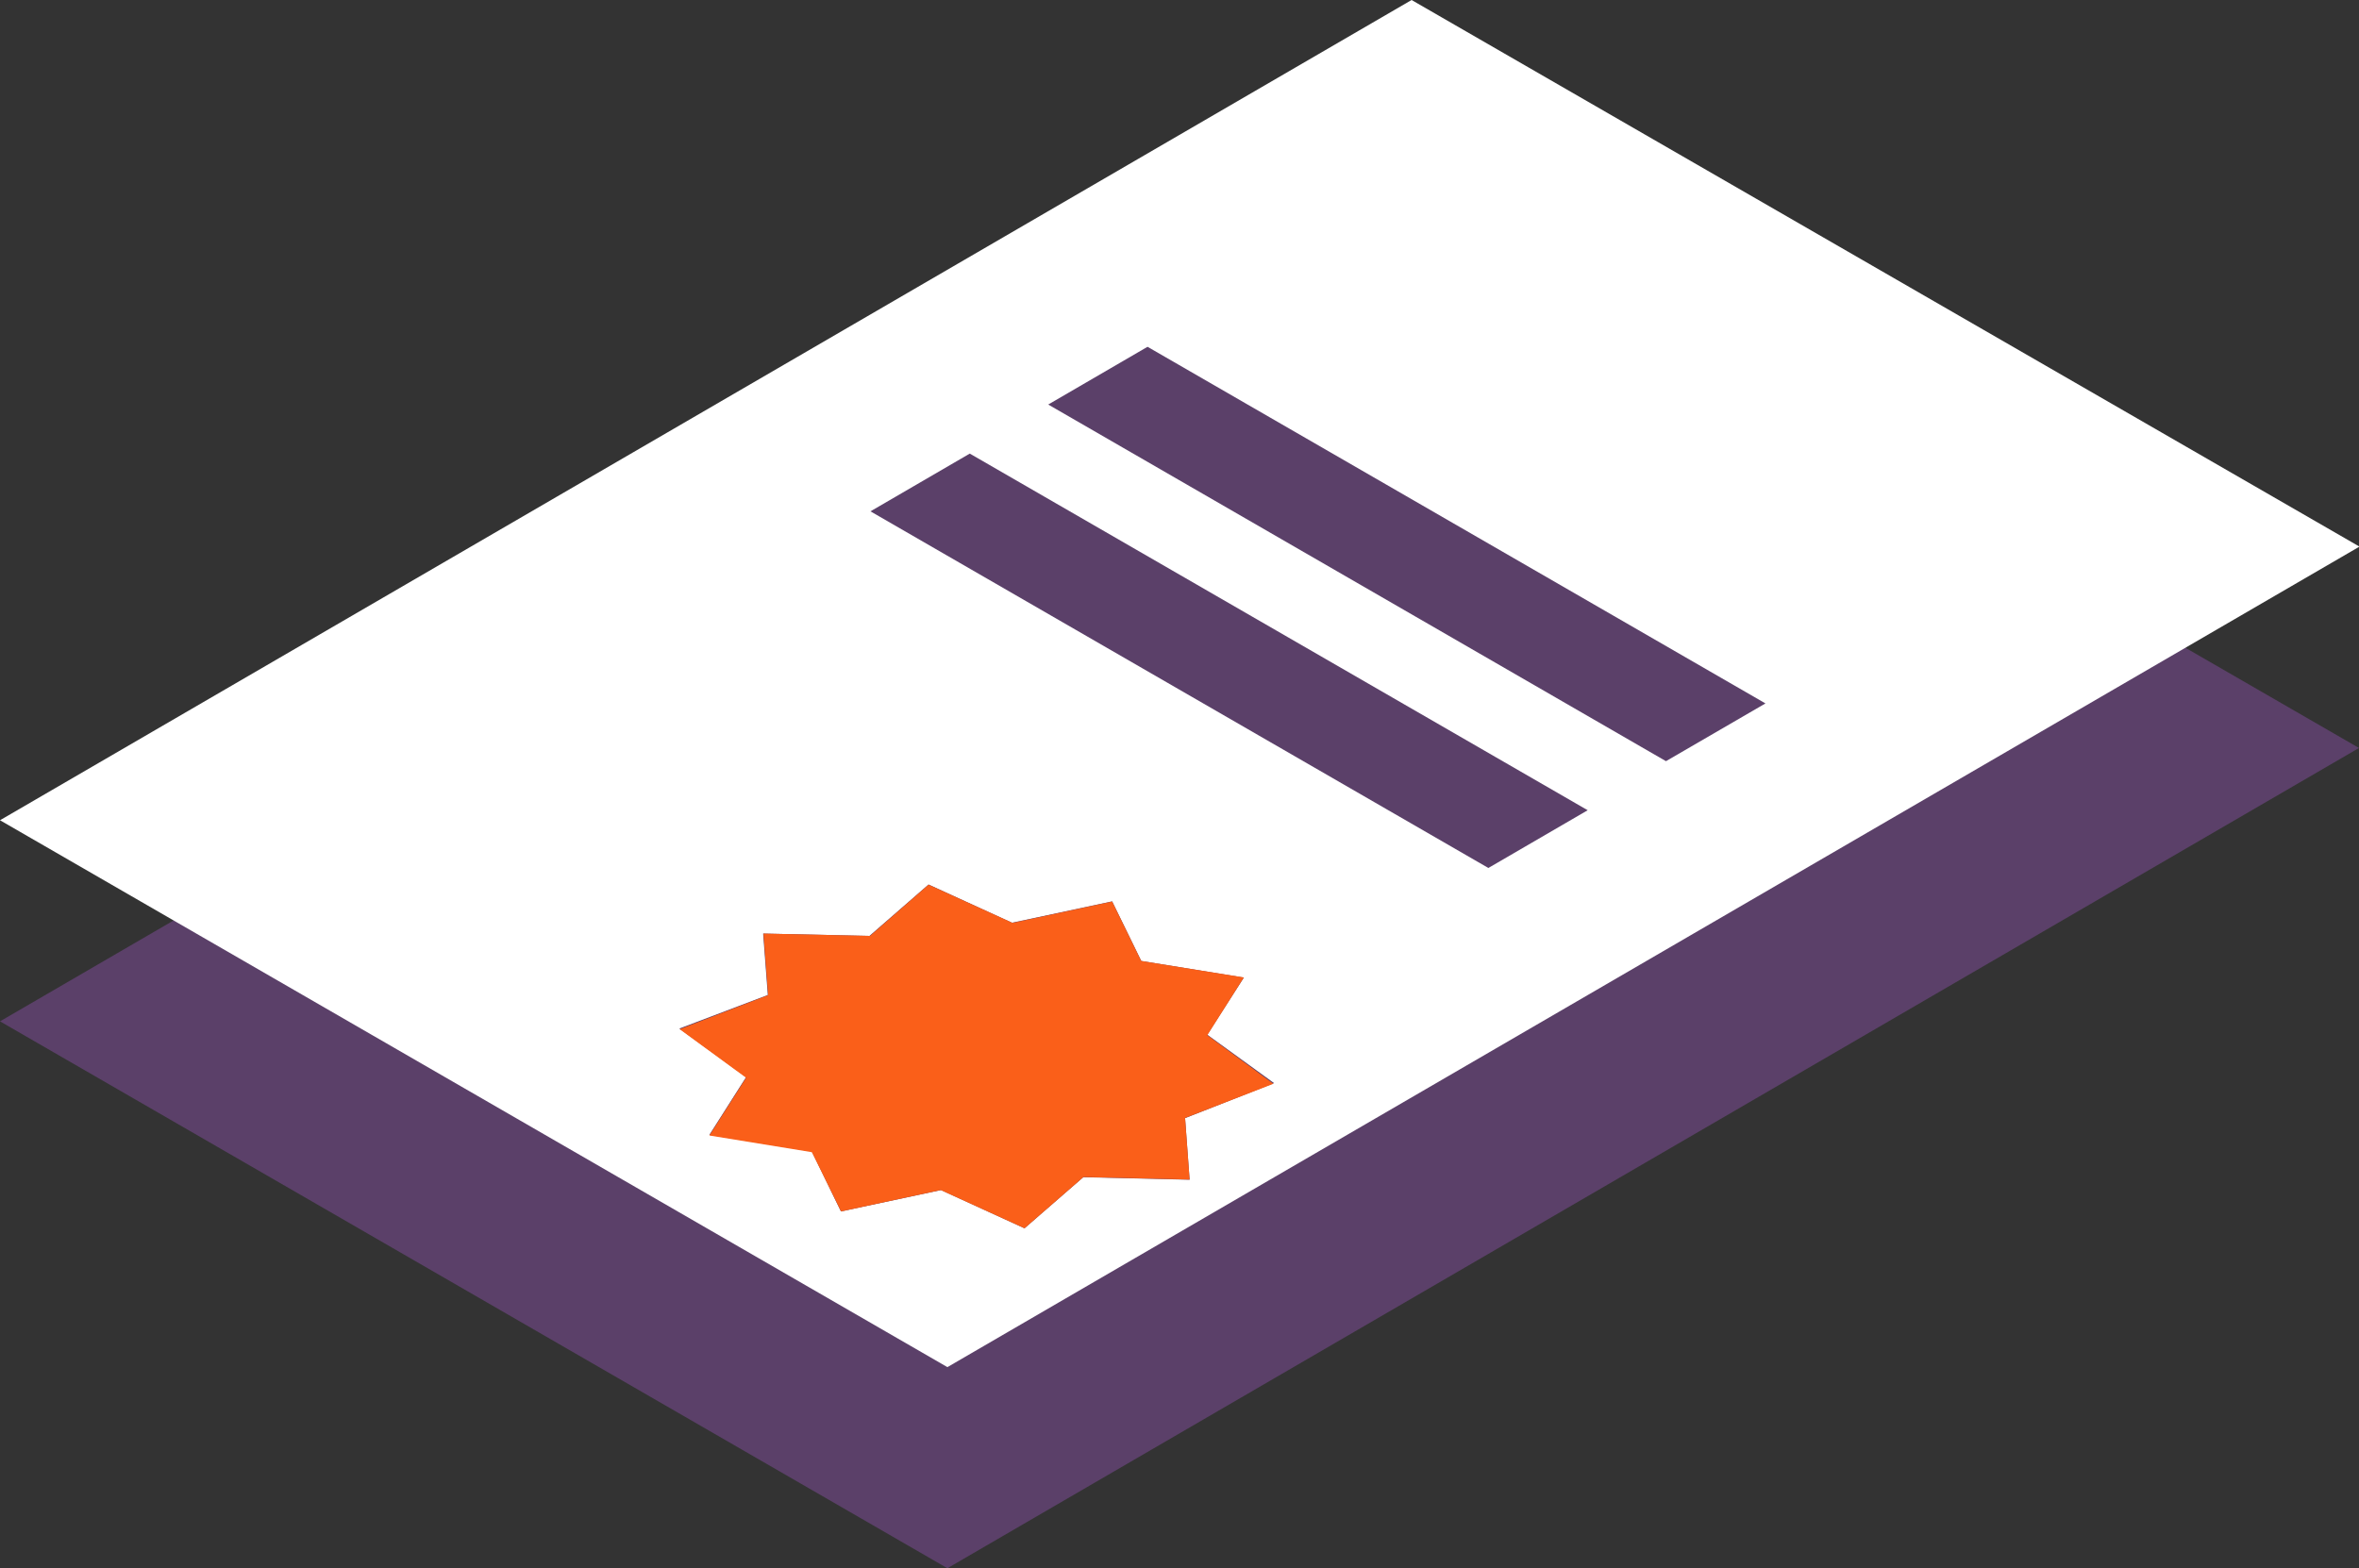
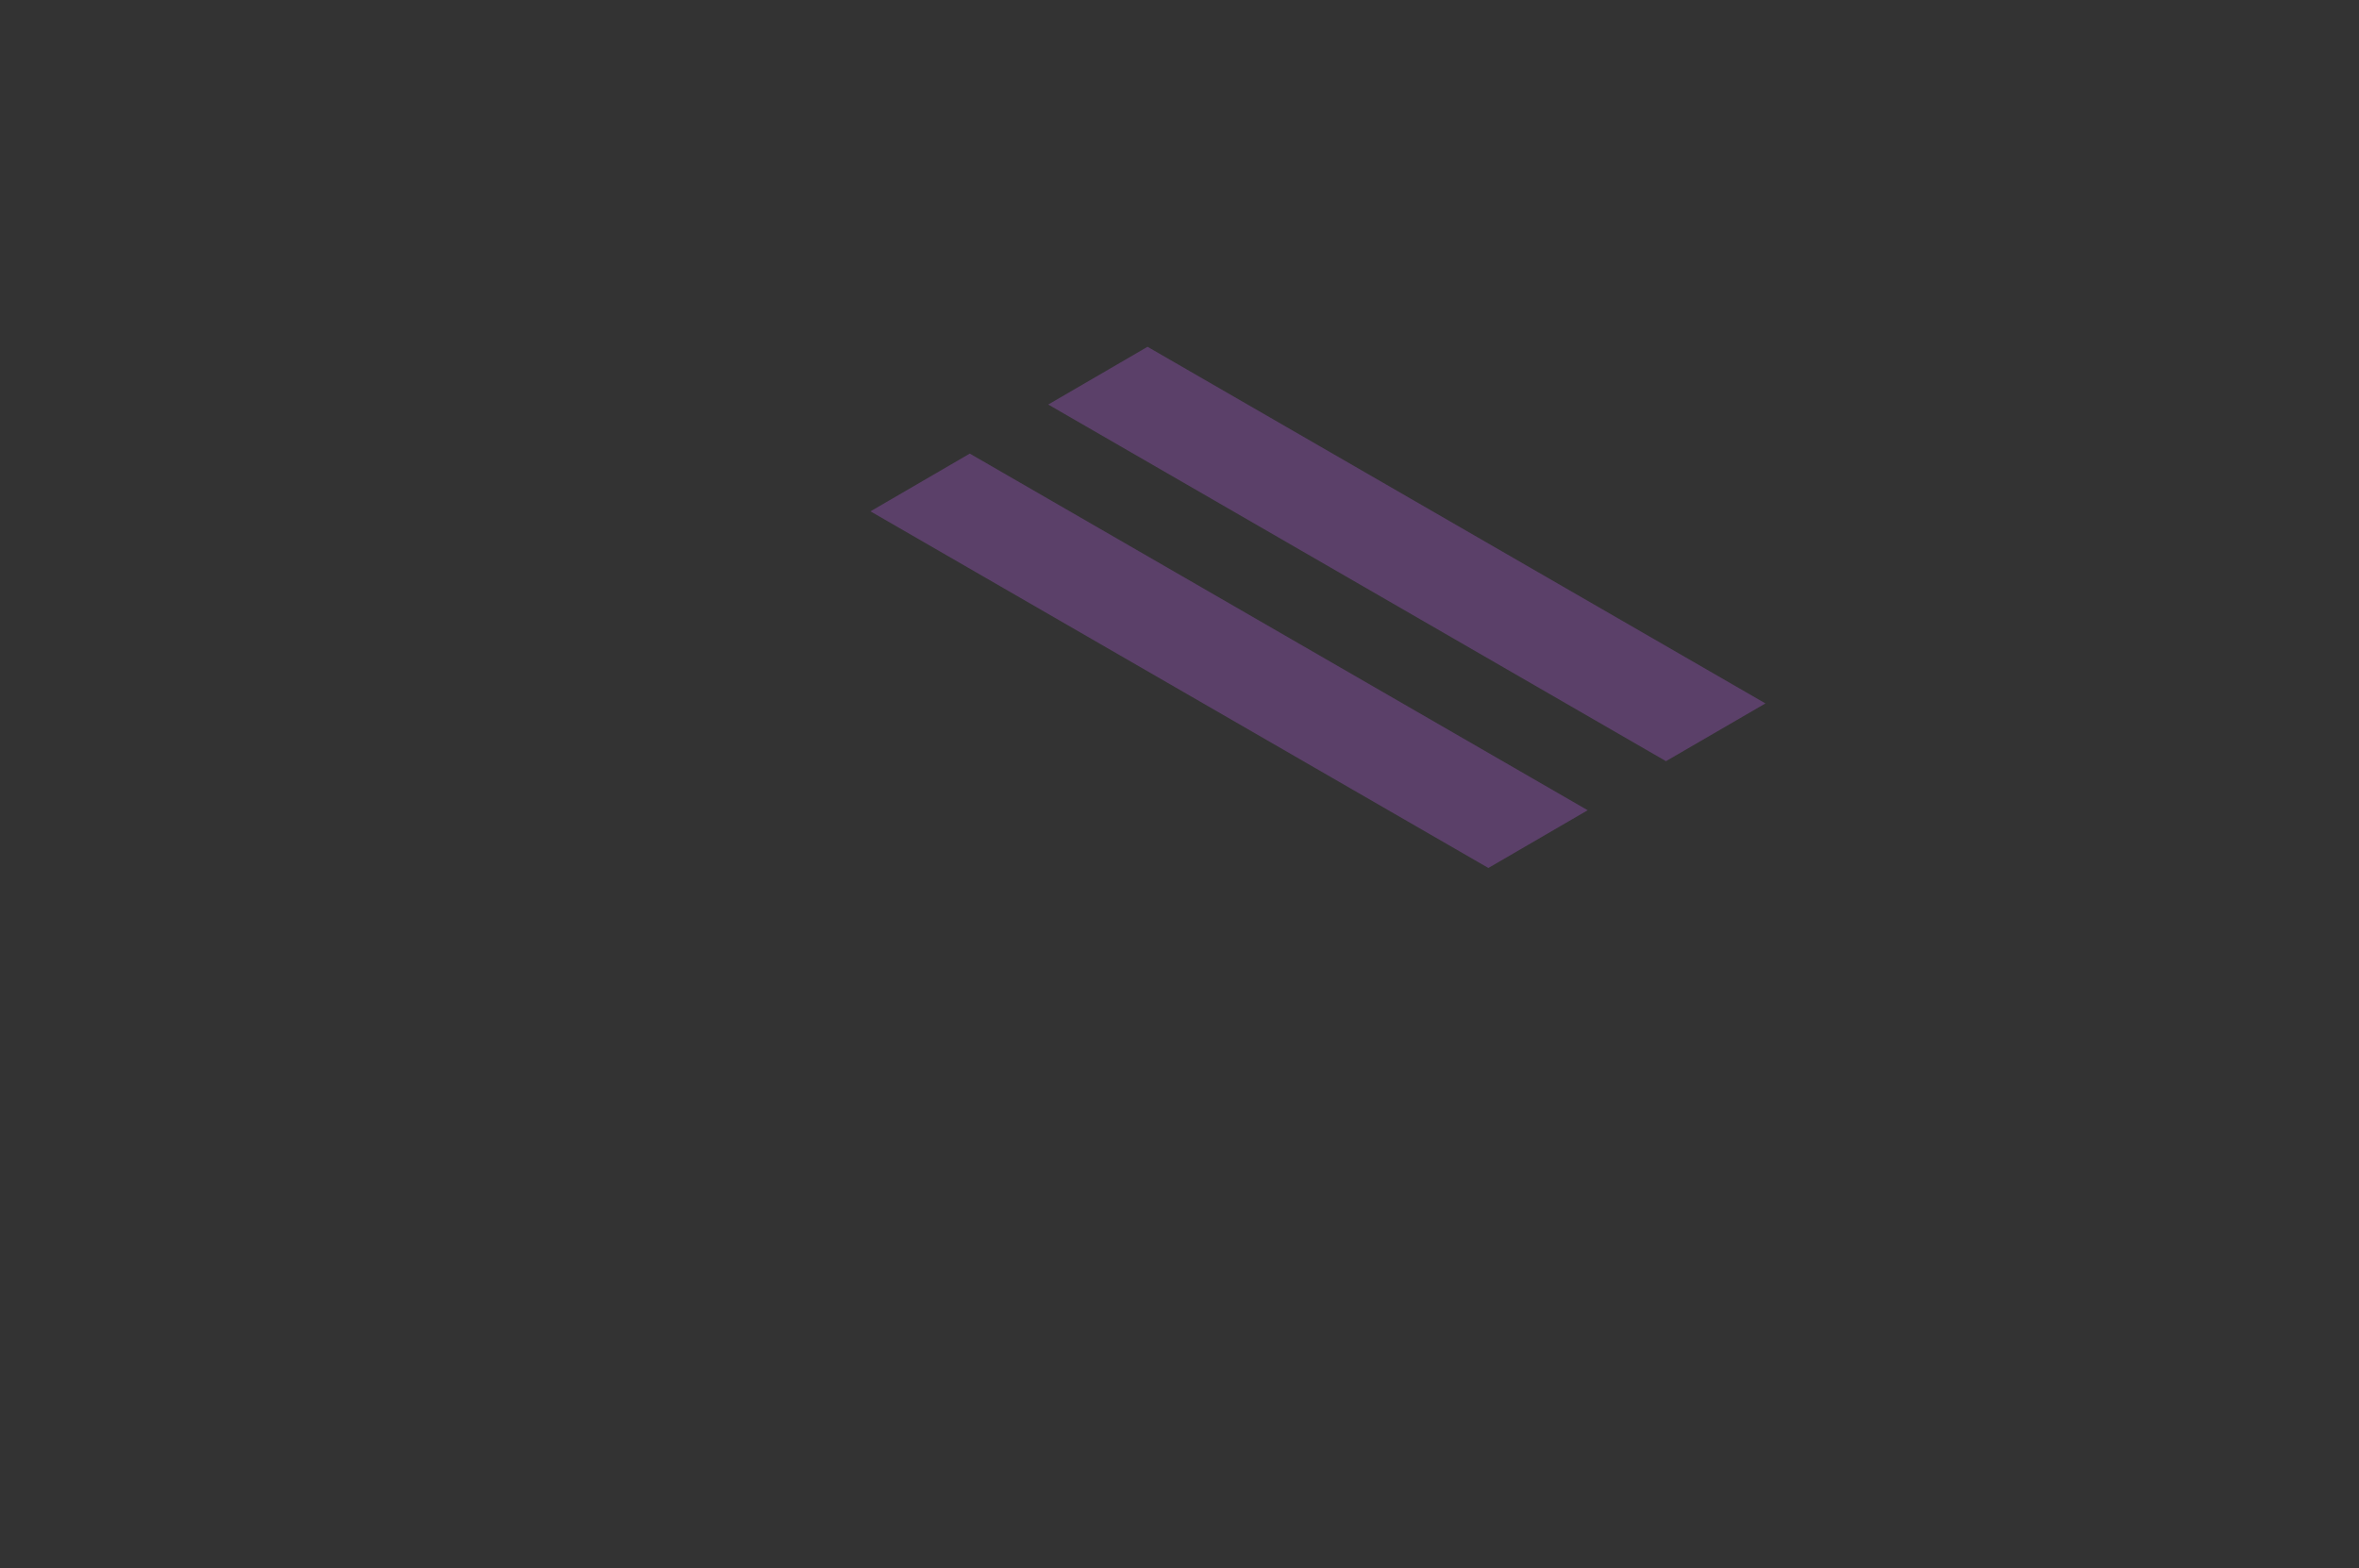
<svg xmlns="http://www.w3.org/2000/svg" viewBox="0 0 141.33 93.97">
  <rect x="0" y="0" width="141.33" height="93.97" fill="#333333" stroke="none" />
  <defs>
    <style>.cls-1{fill:#5b4069;}.cls-2{fill:#fff;}.cls-3{fill:#fa5f19;}</style>
  </defs>
  <g id="Layer_2" data-name="Layer 2">
    <g id="Layer_1-2" data-name="Layer 1">
-       <polygon class="cls-1" points="84.57 12.05 0 61.2 56.76 93.97 141.33 44.82 84.57 12.05" />
-       <path class="cls-2" d="M68.37,57.58l6.15,1L72.33,62l4,2.9L71,67l.27,3.69-6.37-.15L61.38,73.6l-5-2.29-6,1.28L48.64,69,42.5,68l2.2-3.46-4-2.91L46,59.62l-.28-3.68,6.37.14L55.63,53l5,2.29,6-1.28,1.74,3.56m73-24.81L84.57,0,0,49.15,56.76,81.92l84.57-49.15" />
-       <polyline class="cls-3" points="74.52 58.57 68.37 57.58 66.63 54.02 60.66 55.3 55.63 53.01 52.12 56.08 45.74 55.94 46.02 59.63 40.72 61.67 44.7 64.58 42.5 68.04 48.64 69.04 50.39 72.59 56.36 71.31 61.38 73.6 64.91 70.53 71.27 70.68 71 66.99 76.29 64.94 72.33 62.03 74.52 58.57" />
      <polyline class="cls-1" points="95.12 48.55 58.1 27.18 52.15 30.64 89.17 52.01 95.12 48.55" />
      <polyline class="cls-1" points="105.77 42.15 68.75 20.78 62.8 24.24 99.81 45.61 105.77 42.15" />
    </g>
  </g>
</svg>